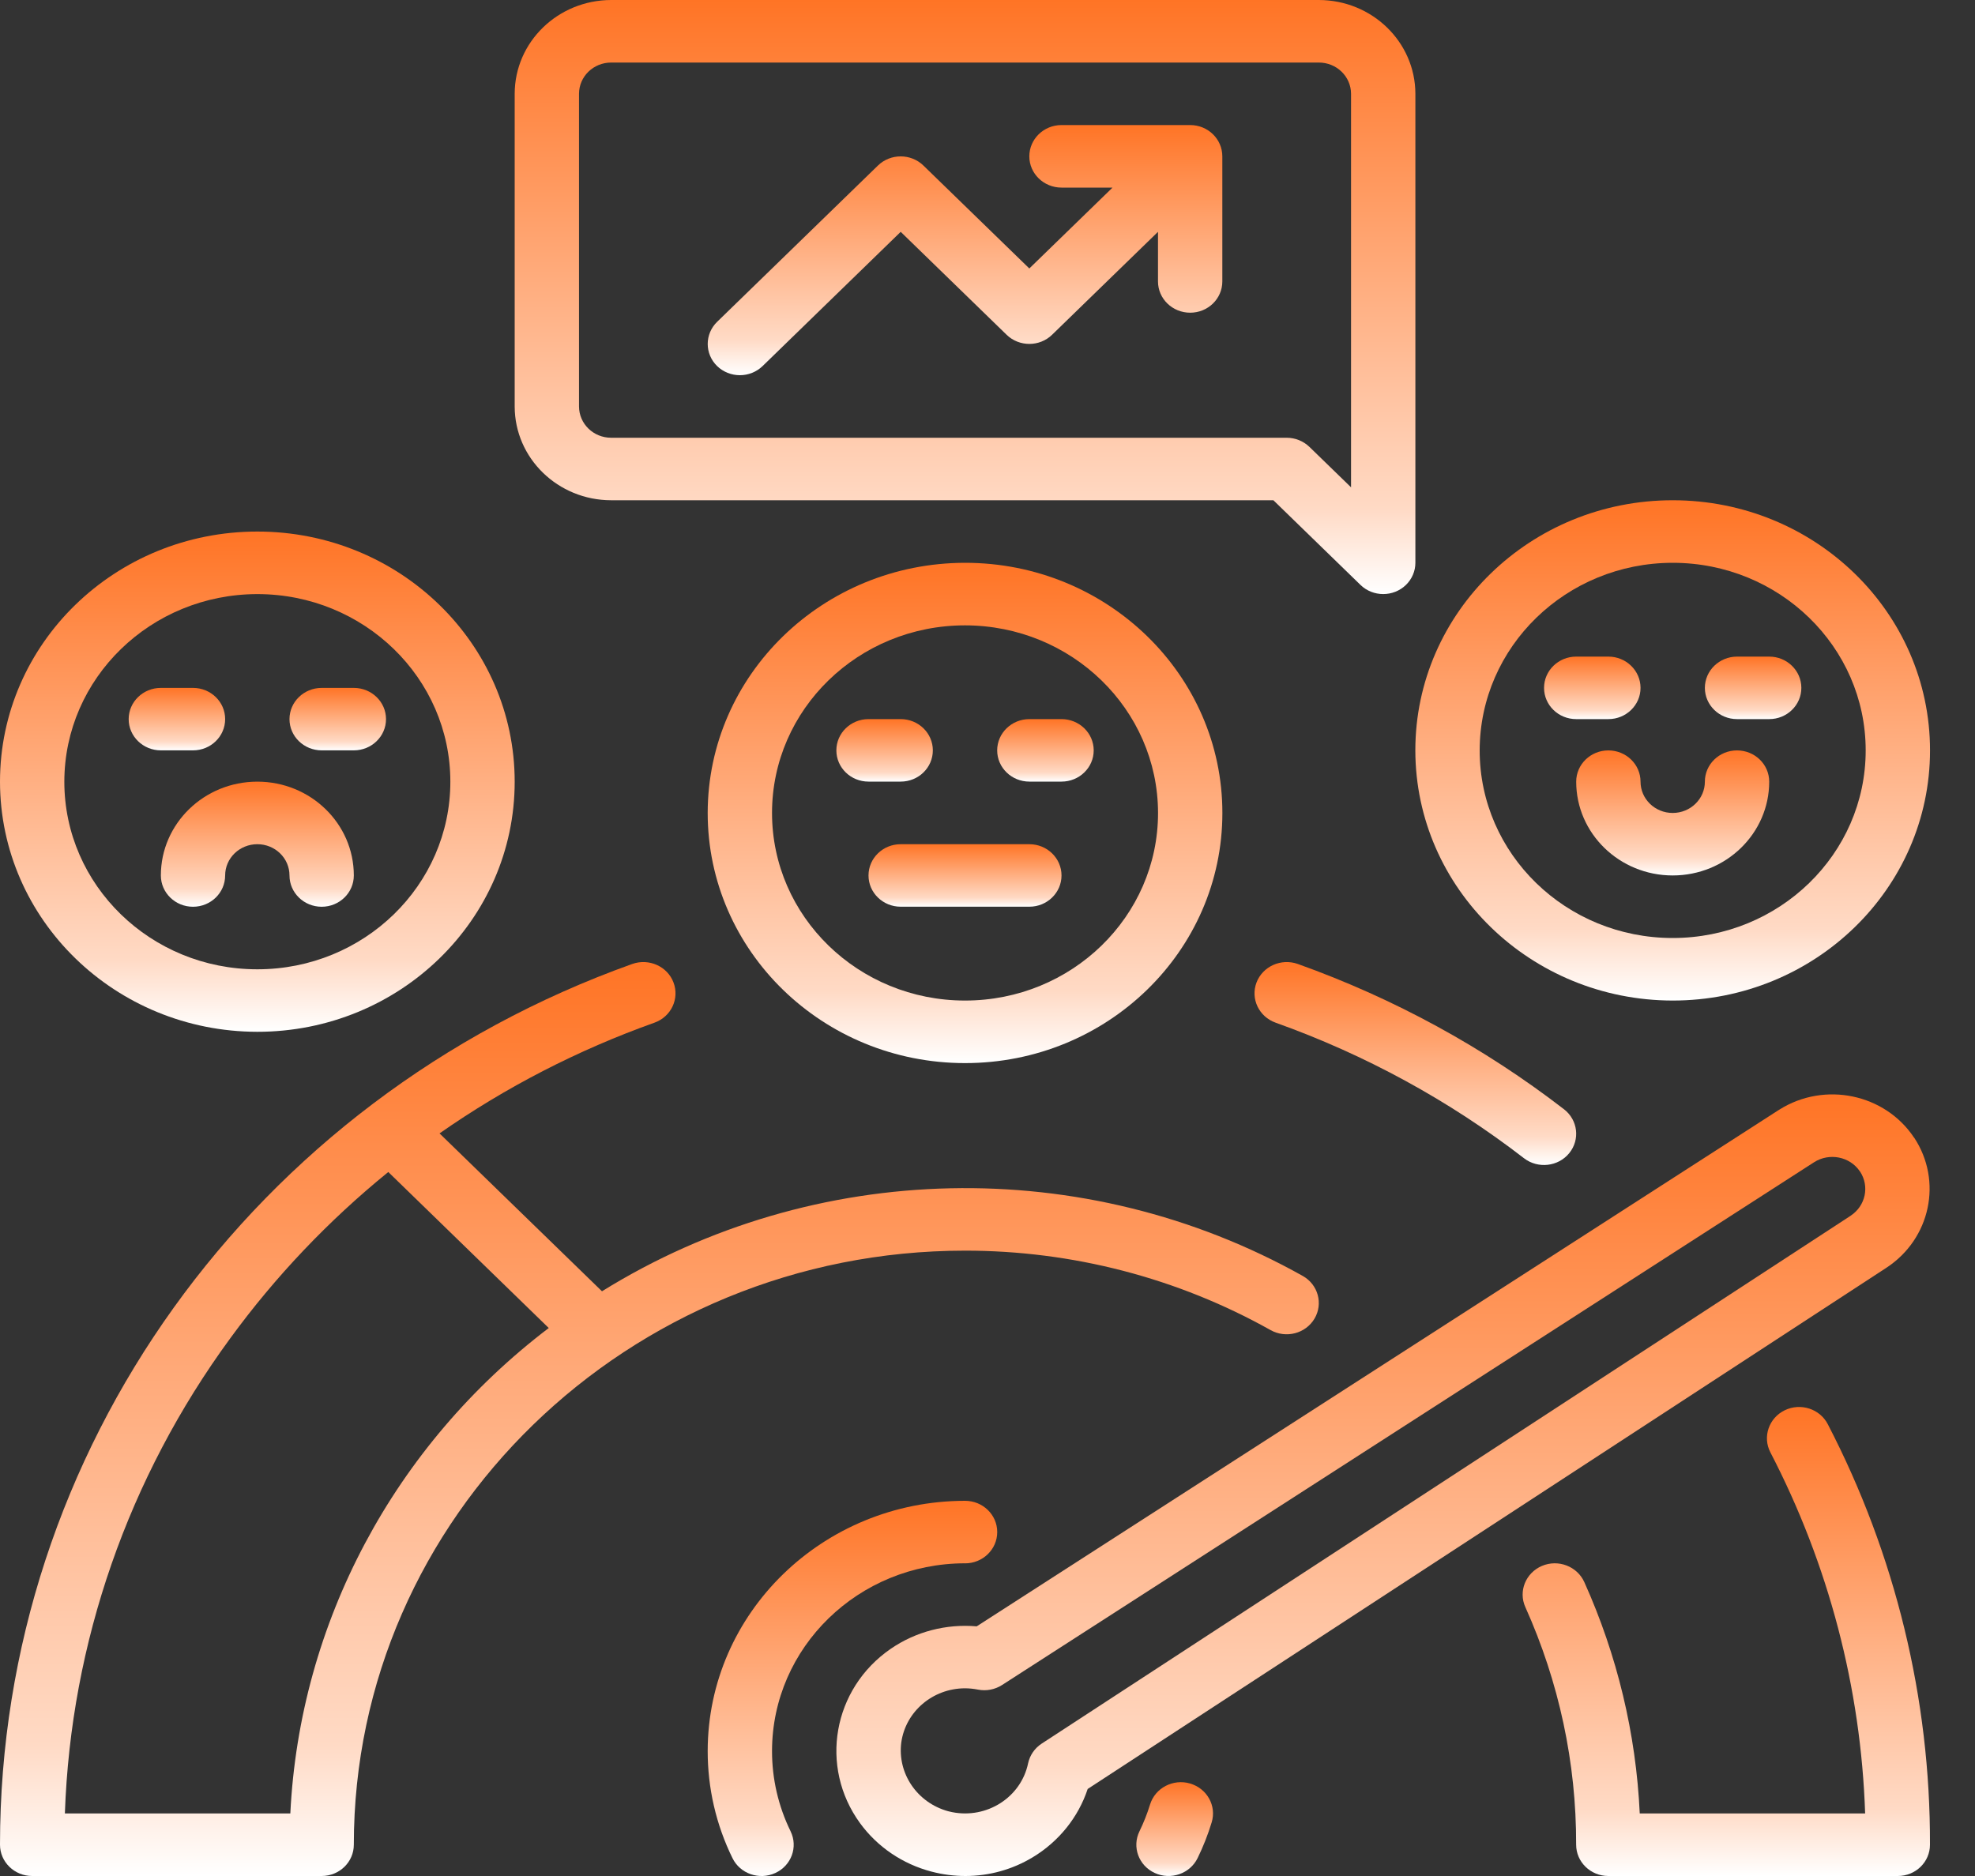
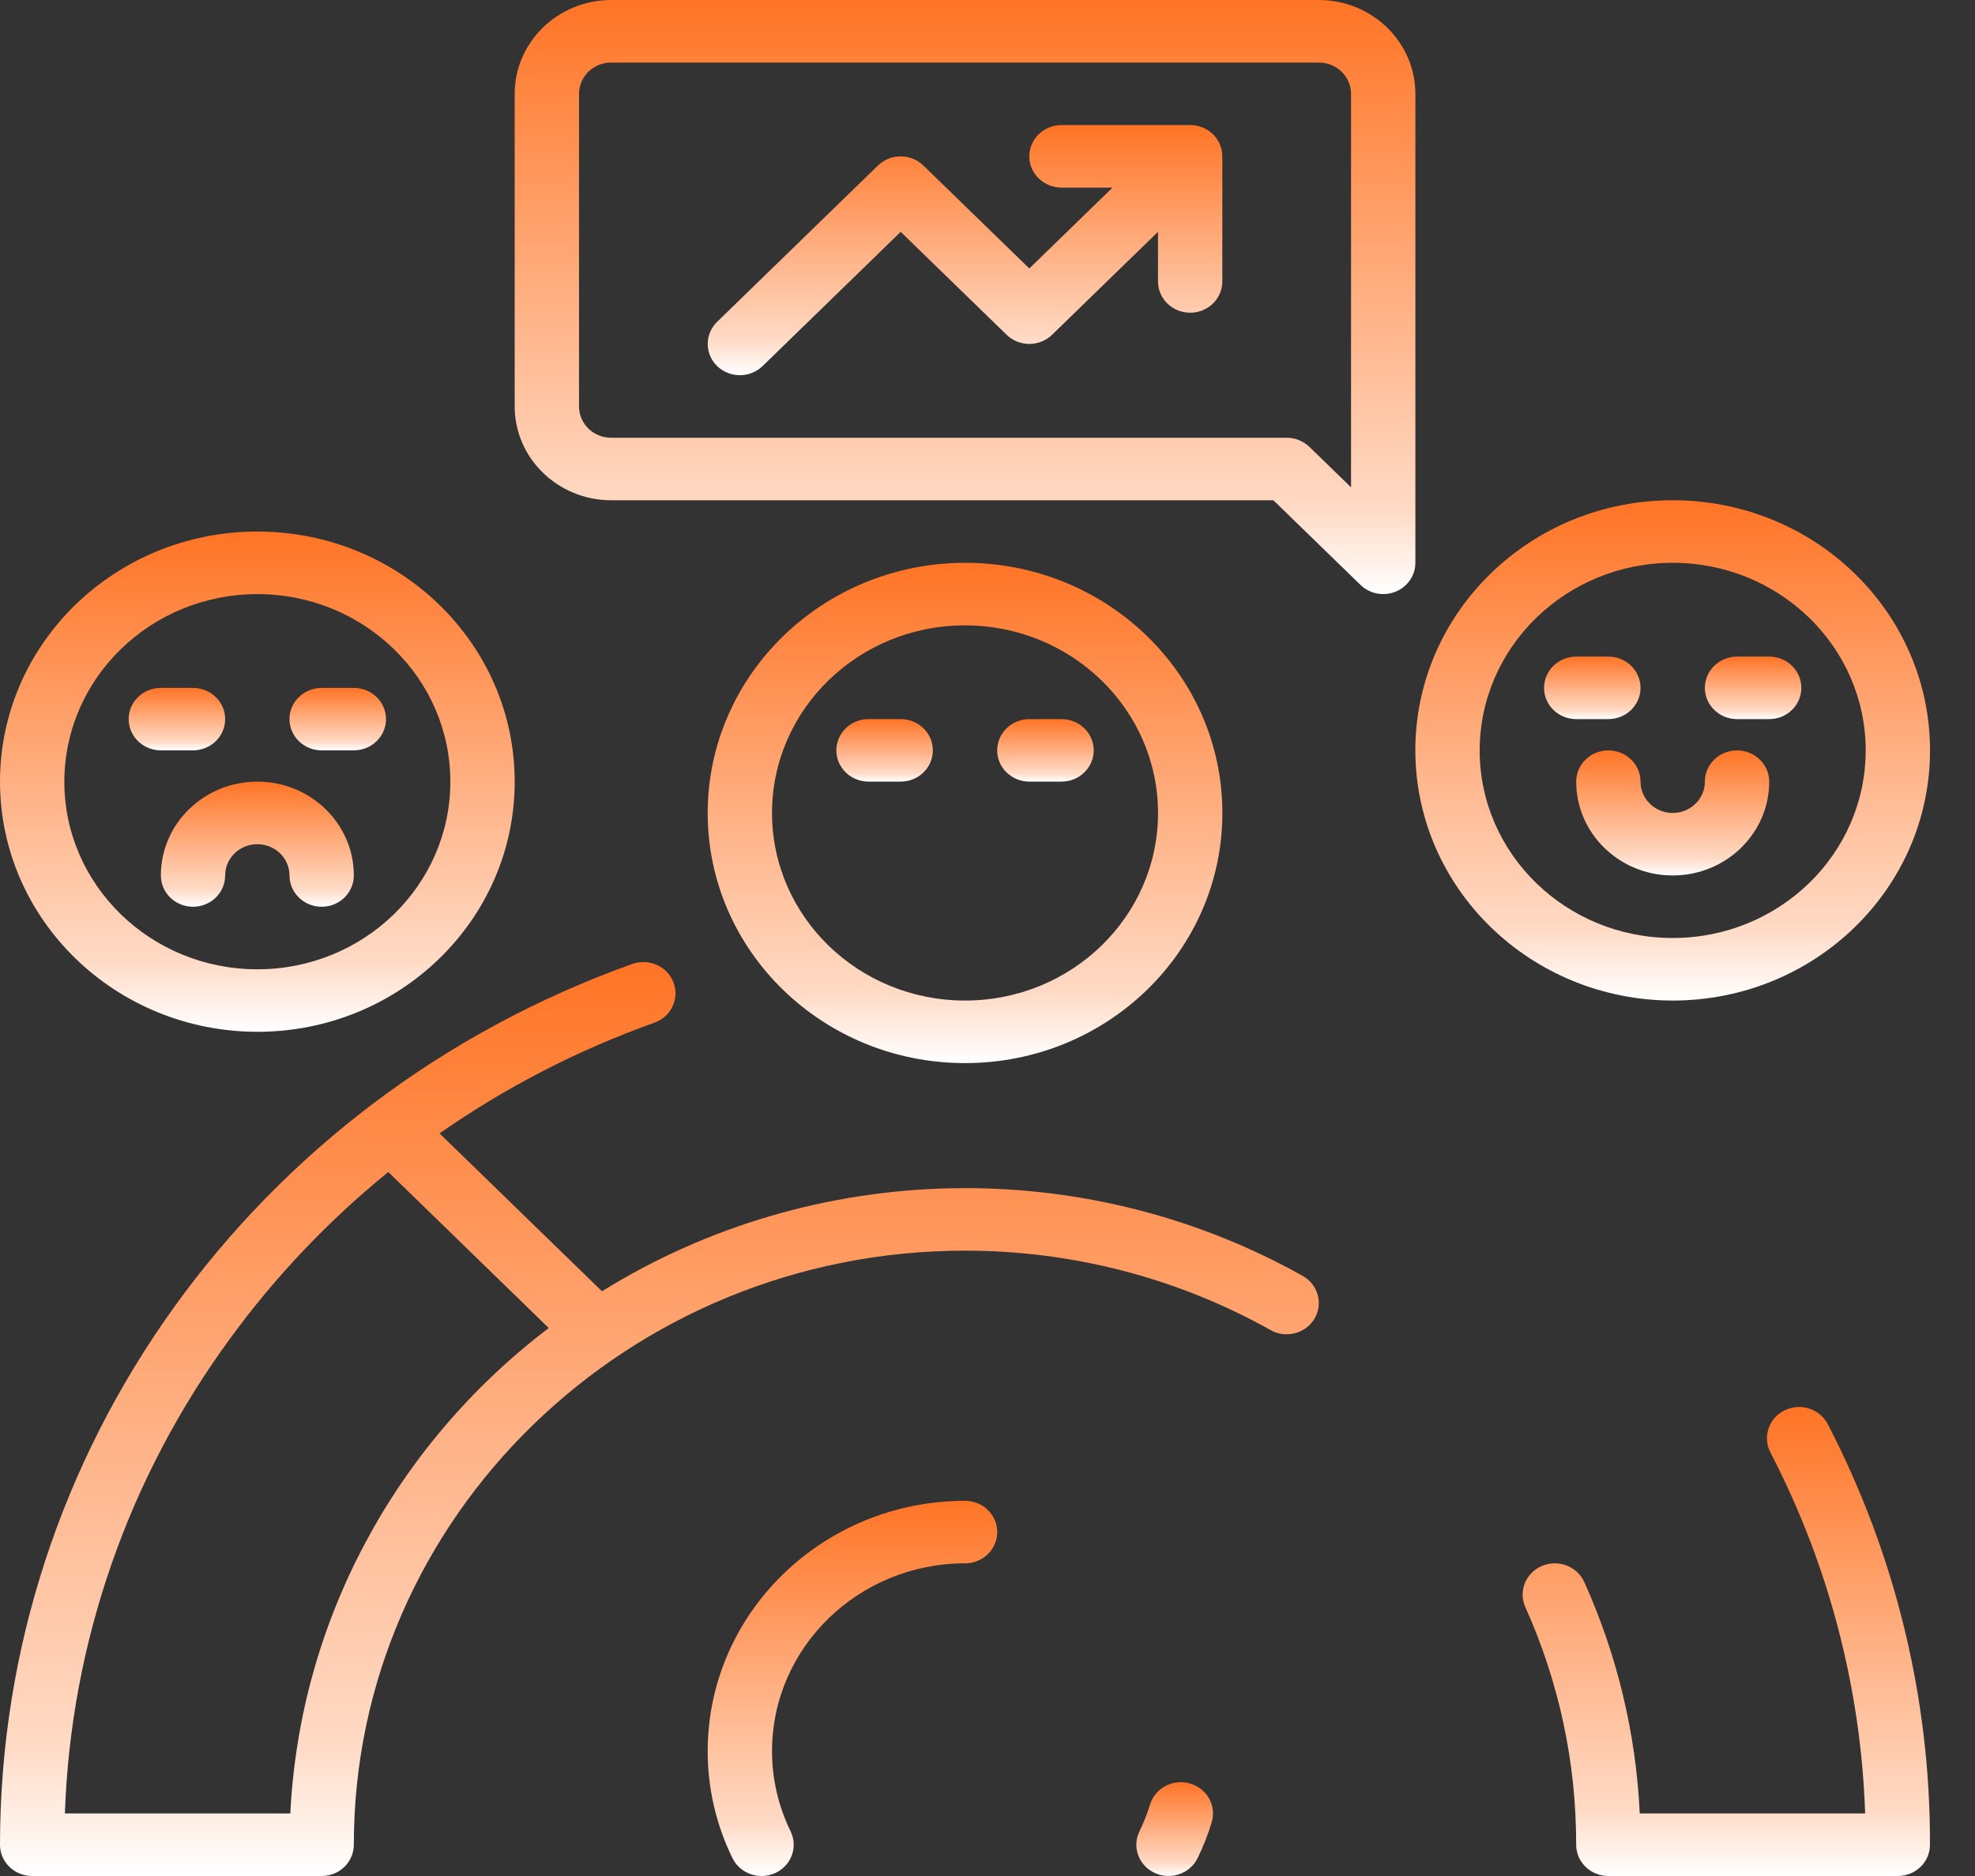
<svg xmlns="http://www.w3.org/2000/svg" width="40" height="38" viewBox="0 0 40 38" fill="none">
  <rect x="0" y="0" width="40" height="38" fill="#333333" stroke="none" />
-   <path d="M38.766 23.044C38.175 22.155 36.954 21.901 36.04 22.475C36.034 22.479 36.027 22.483 36.022 22.486L19.781 32.943C19.164 32.889 18.546 33.05 18.04 33.398C16.865 34.206 16.587 35.787 17.418 36.929C17.769 37.411 18.281 37.758 18.866 37.911C19.09 37.97 19.321 38 19.553 38C20.035 38 20.507 37.868 20.917 37.62C21.445 37.301 21.839 36.811 22.029 36.237L38.211 25.676C39.099 25.09 39.347 23.922 38.768 23.044H38.766ZM37.483 24.625L21.098 35.318C20.955 35.411 20.857 35.555 20.822 35.718C20.679 36.404 19.991 36.846 19.286 36.707C19.258 36.701 19.231 36.695 19.203 36.688C18.576 36.516 18.172 35.923 18.254 35.294C18.342 34.668 18.891 34.201 19.541 34.198C19.629 34.198 19.717 34.207 19.805 34.224C19.974 34.258 20.15 34.224 20.294 34.132L36.741 23.542C37.049 23.345 37.464 23.426 37.667 23.725C37.669 23.727 37.67 23.729 37.672 23.731C37.868 24.029 37.784 24.425 37.483 24.624L37.483 24.625Z" fill="url(#paint0_linear_94_38)" />
  <path d="M24.102 36.126C23.758 36.026 23.395 36.217 23.292 36.552C23.235 36.738 23.163 36.919 23.078 37.094C22.923 37.41 23.061 37.788 23.386 37.938C23.711 38.089 24.1 37.954 24.255 37.638C24.369 37.404 24.465 37.162 24.54 36.914C24.643 36.579 24.447 36.226 24.101 36.126H24.102Z" fill="url(#paint1_linear_94_38)" />
  <path d="M19.545 31.667C19.905 31.667 20.197 31.383 20.197 31.033C20.197 30.683 19.905 30.4 19.545 30.4C16.668 30.403 14.336 32.67 14.333 35.467C14.332 36.218 14.502 36.96 14.835 37.638C14.989 37.954 15.377 38.089 15.703 37.939C16.028 37.789 16.166 37.412 16.012 37.095C16.012 37.095 16.012 37.095 16.012 37.094C15.763 36.586 15.635 36.029 15.636 35.466C15.639 33.368 17.387 31.668 19.545 31.666V31.667Z" fill="url(#paint2_linear_94_38)" />
-   <path d="M26.285 19.526C25.947 19.406 25.573 19.574 25.448 19.902C25.324 20.231 25.497 20.594 25.835 20.715C27.652 21.364 29.351 22.291 30.867 23.462C31.149 23.678 31.559 23.632 31.782 23.358C32.005 23.084 31.958 22.687 31.676 22.469C30.052 21.216 28.232 20.222 26.285 19.526Z" fill="url(#paint3_linear_94_38)" />
  <path d="M36.145 28.567C35.824 28.724 35.694 29.105 35.855 29.417C37.035 31.691 37.69 34.188 37.775 36.733H33.21C33.135 35.117 32.754 33.528 32.087 32.046C31.942 31.726 31.558 31.579 31.229 31.719C30.9 31.859 30.748 32.233 30.893 32.553C31.575 34.071 31.926 35.709 31.922 37.366C31.922 37.716 32.214 38 32.574 38H38.437C38.797 38 39.088 37.716 39.088 37.366C39.097 34.409 38.388 31.49 37.019 28.849C36.858 28.536 36.466 28.41 36.145 28.567H36.145Z" fill="url(#paint4_linear_94_38)" />
  <path d="M25.733 26.942C26.045 27.117 26.443 27.013 26.623 26.71C26.802 26.407 26.696 26.021 26.386 25.846C21.966 23.367 16.493 23.485 12.192 26.156C12.19 26.154 12.189 26.153 12.188 26.152L8.902 22.958C10.241 22.022 11.706 21.268 13.255 20.715C13.592 20.595 13.765 20.231 13.641 19.902C13.518 19.574 13.143 19.406 12.805 19.526C5.112 22.276 0 29.398 0 37.366C0 37.716 0.292 38 0.651 38H6.515C6.875 38 7.166 37.716 7.166 37.366C7.166 30.731 12.72 25.333 19.545 25.333C21.717 25.332 23.852 25.887 25.733 26.942ZM5.878 36.733H1.314C1.433 33.275 2.598 29.927 4.663 27.109C5.577 25.856 6.653 24.724 7.864 23.74L11.114 26.9C7.981 29.281 6.069 32.871 5.88 36.734L5.878 36.733Z" fill="url(#paint5_linear_94_38)" />
  <path d="M33.877 20.267C36.756 20.267 39.089 17.998 39.089 15.2C39.089 12.401 36.756 10.133 33.877 10.133C30.999 10.133 28.665 12.401 28.665 15.2C28.669 17.997 31 20.263 33.877 20.267ZM33.877 11.4C36.036 11.4 37.786 13.101 37.786 15.2C37.786 17.299 36.036 19 33.877 19C31.718 19 29.968 17.299 29.968 15.2C29.971 13.102 31.719 11.402 33.877 11.4Z" fill="url(#paint6_linear_94_38)" />
  <path d="M14.333 16.467C14.333 19.266 16.666 21.534 19.545 21.534C22.424 21.534 24.757 19.266 24.757 16.467C24.757 13.668 22.424 11.4 19.545 11.4C16.668 11.404 14.336 13.67 14.333 16.467ZM23.454 16.467C23.454 18.566 21.704 20.267 19.545 20.267C17.386 20.267 15.636 18.566 15.636 16.467C15.636 14.368 17.386 12.667 19.545 12.667C21.703 12.669 23.451 14.369 23.454 16.467Z" fill="url(#paint7_linear_94_38)" />
  <path d="M5.212 20.9C8.091 20.9 10.424 18.632 10.424 15.834C10.424 13.035 8.091 10.767 5.212 10.767C2.333 10.767 0 13.035 0 15.834C0.003 18.63 2.335 20.897 5.212 20.9ZM5.212 12.034C7.371 12.034 9.121 13.735 9.121 15.834C9.121 17.932 7.371 19.634 5.212 19.634C3.053 19.634 1.303 17.932 1.303 15.834C1.305 13.736 3.054 12.036 5.212 12.034Z" fill="url(#paint8_linear_94_38)" />
  <path d="M31.923 14.566H32.575C32.934 14.566 33.226 14.283 33.226 13.933C33.226 13.584 32.934 13.3 32.575 13.3H31.923C31.563 13.3 31.272 13.584 31.272 13.933C31.272 14.283 31.563 14.566 31.923 14.566Z" fill="url(#paint9_linear_94_38)" />
  <path d="M35.181 14.566H35.832C36.192 14.566 36.483 14.283 36.483 13.933C36.483 13.584 36.192 13.3 35.832 13.3H35.181C34.821 13.3 34.529 13.584 34.529 13.933C34.529 14.283 34.821 14.566 35.181 14.566Z" fill="url(#paint10_linear_94_38)" />
  <path d="M32.574 15.2C32.215 15.2 31.923 15.483 31.923 15.833C31.923 16.882 32.798 17.733 33.877 17.733C34.956 17.733 35.832 16.882 35.832 15.833C35.832 15.483 35.54 15.2 35.18 15.2C34.82 15.2 34.529 15.483 34.529 15.833C34.529 16.183 34.237 16.467 33.877 16.467C33.517 16.467 33.226 16.183 33.226 15.833C33.226 15.483 32.934 15.2 32.574 15.2Z" fill="url(#paint11_linear_94_38)" />
  <path d="M3.257 15.199H3.909C4.269 15.199 4.56 14.916 4.56 14.566C4.56 14.217 4.269 13.934 3.909 13.934H3.257C2.898 13.934 2.606 14.217 2.606 14.566C2.606 14.916 2.898 15.199 3.257 15.199Z" fill="url(#paint12_linear_94_38)" />
  <path d="M6.515 15.199H7.166C7.526 15.199 7.818 14.916 7.818 14.566C7.818 14.217 7.526 13.934 7.166 13.934H6.515C6.155 13.934 5.863 14.217 5.863 14.566C5.863 14.916 6.155 15.199 6.515 15.199Z" fill="url(#paint13_linear_94_38)" />
  <path d="M3.258 17.733C3.258 18.083 3.549 18.367 3.909 18.367C4.269 18.367 4.56 18.083 4.56 17.733C4.56 17.383 4.852 17.1 5.212 17.1C5.572 17.1 5.863 17.383 5.863 17.733C5.863 18.083 6.155 18.367 6.515 18.367C6.875 18.367 7.166 18.083 7.166 17.733C7.166 16.684 6.291 15.833 5.212 15.833C4.133 15.833 3.258 16.684 3.258 17.733Z" fill="url(#paint14_linear_94_38)" />
  <path d="M18.242 15.832C18.602 15.832 18.893 15.549 18.893 15.199C18.893 14.85 18.602 14.566 18.242 14.566H17.59C17.23 14.566 16.939 14.85 16.939 15.199C16.939 15.549 17.23 15.832 17.59 15.832H18.242Z" fill="url(#paint15_linear_94_38)" />
  <path d="M20.848 15.832H21.499C21.859 15.832 22.151 15.549 22.151 15.199C22.151 14.85 21.859 14.566 21.499 14.566H20.848C20.488 14.566 20.196 14.85 20.196 15.199C20.196 15.549 20.488 15.832 20.848 15.832Z" fill="url(#paint16_linear_94_38)" />
-   <path d="M20.848 17.1H18.241C17.882 17.1 17.59 17.383 17.59 17.733C17.59 18.083 17.882 18.366 18.241 18.366H20.848C21.207 18.366 21.499 18.083 21.499 17.733C21.499 17.383 21.207 17.1 20.848 17.1Z" fill="url(#paint17_linear_94_38)" />
  <path d="M12.378 10.133H25.79L27.554 11.848C27.808 12.095 28.221 12.095 28.475 11.848C28.597 11.729 28.666 11.568 28.666 11.4V1.9C28.664 0.851 27.79 0.002 26.711 0H12.378C11.299 0.002 10.425 0.851 10.424 1.9V8.233C10.425 9.282 11.299 10.132 12.378 10.133ZM11.727 1.9C11.727 1.55 12.018 1.267 12.378 1.267H26.711C27.071 1.267 27.362 1.55 27.363 1.9V9.871L26.521 9.053C26.398 8.934 26.232 8.867 26.06 8.867H12.378C12.018 8.867 11.728 8.584 11.727 8.234V1.9Z" fill="url(#paint18_linear_94_38)" />
  <path d="M14.985 7.6C15.157 7.6 15.323 7.533 15.445 7.415L18.242 4.696L20.387 6.781C20.641 7.028 21.054 7.028 21.308 6.781L23.453 4.696V5.701C23.453 6.051 23.745 6.334 24.105 6.334C24.465 6.334 24.756 6.051 24.756 5.701V3.167C24.756 2.817 24.465 2.533 24.105 2.533H21.499C21.139 2.533 20.847 2.817 20.847 3.167C20.847 3.516 21.139 3.8 21.499 3.8H22.532L20.847 5.438L18.702 3.353C18.448 3.106 18.035 3.106 17.781 3.353L14.524 6.519C14.27 6.766 14.27 7.168 14.524 7.415C14.646 7.533 14.812 7.6 14.985 7.6Z" fill="url(#paint19_linear_94_38)" />
  <defs>
    <linearGradient id="paint0_linear_94_38" x1="28.01" y1="22.168" x2="28.01" y2="38" gradientUnits="userSpaceOnUse">
      <stop stop-color="#FF7425" />
      <stop offset="0.857" stop-color="#FFDAC5" />
      <stop offset="1" stop-color="white" />
    </linearGradient>
    <linearGradient id="paint1_linear_94_38" x1="23.791" y1="36.1" x2="23.791" y2="38" gradientUnits="userSpaceOnUse">
      <stop stop-color="#FF7425" />
      <stop offset="0.857" stop-color="#FFDAC5" />
      <stop offset="1" stop-color="white" />
    </linearGradient>
    <linearGradient id="paint2_linear_94_38" x1="17.265" y1="30.4" x2="17.265" y2="38" gradientUnits="userSpaceOnUse">
      <stop stop-color="#FF7425" />
      <stop offset="0.857" stop-color="#FFDAC5" />
      <stop offset="1" stop-color="white" />
    </linearGradient>
    <linearGradient id="paint3_linear_94_38" x1="28.665" y1="19.487" x2="28.665" y2="23.598" gradientUnits="userSpaceOnUse">
      <stop stop-color="#FF7425" />
      <stop offset="0.857" stop-color="#FFDAC5" />
      <stop offset="1" stop-color="white" />
    </linearGradient>
    <linearGradient id="paint4_linear_94_38" x1="34.963" y1="28.5" x2="34.963" y2="38" gradientUnits="userSpaceOnUse">
      <stop stop-color="#FF7425" />
      <stop offset="0.857" stop-color="#FFDAC5" />
      <stop offset="1" stop-color="white" />
    </linearGradient>
    <linearGradient id="paint5_linear_94_38" x1="13.355" y1="19.487" x2="13.355" y2="38" gradientUnits="userSpaceOnUse">
      <stop stop-color="#FF7425" />
      <stop offset="0.857" stop-color="#FFDAC5" />
      <stop offset="1" stop-color="white" />
    </linearGradient>
    <linearGradient id="paint6_linear_94_38" x1="33.877" y1="10.133" x2="33.877" y2="20.267" gradientUnits="userSpaceOnUse">
      <stop stop-color="#FF7425" />
      <stop offset="0.857" stop-color="#FFDAC5" />
      <stop offset="1" stop-color="white" />
    </linearGradient>
    <linearGradient id="paint7_linear_94_38" x1="19.545" y1="11.4" x2="19.545" y2="21.534" gradientUnits="userSpaceOnUse">
      <stop stop-color="#FF7425" />
      <stop offset="0.857" stop-color="#FFDAC5" />
      <stop offset="1" stop-color="white" />
    </linearGradient>
    <linearGradient id="paint8_linear_94_38" x1="5.212" y1="10.767" x2="5.212" y2="20.9" gradientUnits="userSpaceOnUse">
      <stop stop-color="#FF7425" />
      <stop offset="0.857" stop-color="#FFDAC5" />
      <stop offset="1" stop-color="white" />
    </linearGradient>
    <linearGradient id="paint9_linear_94_38" x1="32.249" y1="13.3" x2="32.249" y2="14.566" gradientUnits="userSpaceOnUse">
      <stop stop-color="#FF7425" />
      <stop offset="0.857" stop-color="#FFDAC5" />
      <stop offset="1" stop-color="white" />
    </linearGradient>
    <linearGradient id="paint10_linear_94_38" x1="35.506" y1="13.3" x2="35.506" y2="14.566" gradientUnits="userSpaceOnUse">
      <stop stop-color="#FF7425" />
      <stop offset="0.857" stop-color="#FFDAC5" />
      <stop offset="1" stop-color="white" />
    </linearGradient>
    <linearGradient id="paint11_linear_94_38" x1="33.877" y1="15.2" x2="33.877" y2="17.733" gradientUnits="userSpaceOnUse">
      <stop stop-color="#FF7425" />
      <stop offset="0.857" stop-color="#FFDAC5" />
      <stop offset="1" stop-color="white" />
    </linearGradient>
    <linearGradient id="paint12_linear_94_38" x1="3.583" y1="13.934" x2="3.583" y2="15.199" gradientUnits="userSpaceOnUse">
      <stop stop-color="#FF7425" />
      <stop offset="0.857" stop-color="#FFDAC5" />
      <stop offset="1" stop-color="white" />
    </linearGradient>
    <linearGradient id="paint13_linear_94_38" x1="6.841" y1="13.934" x2="6.841" y2="15.199" gradientUnits="userSpaceOnUse">
      <stop stop-color="#FF7425" />
      <stop offset="0.857" stop-color="#FFDAC5" />
      <stop offset="1" stop-color="white" />
    </linearGradient>
    <linearGradient id="paint14_linear_94_38" x1="5.212" y1="15.833" x2="5.212" y2="18.367" gradientUnits="userSpaceOnUse">
      <stop stop-color="#FF7425" />
      <stop offset="0.857" stop-color="#FFDAC5" />
      <stop offset="1" stop-color="white" />
    </linearGradient>
    <linearGradient id="paint15_linear_94_38" x1="17.916" y1="14.566" x2="17.916" y2="15.832" gradientUnits="userSpaceOnUse">
      <stop stop-color="#FF7425" />
      <stop offset="0.857" stop-color="#FFDAC5" />
      <stop offset="1" stop-color="white" />
    </linearGradient>
    <linearGradient id="paint16_linear_94_38" x1="21.173" y1="14.566" x2="21.173" y2="15.832" gradientUnits="userSpaceOnUse">
      <stop stop-color="#FF7425" />
      <stop offset="0.857" stop-color="#FFDAC5" />
      <stop offset="1" stop-color="white" />
    </linearGradient>
    <linearGradient id="paint17_linear_94_38" x1="19.544" y1="17.1" x2="19.544" y2="18.366" gradientUnits="userSpaceOnUse">
      <stop stop-color="#FF7425" />
      <stop offset="0.857" stop-color="#FFDAC5" />
      <stop offset="1" stop-color="white" />
    </linearGradient>
    <linearGradient id="paint18_linear_94_38" x1="19.545" y1="0" x2="19.545" y2="12.033" gradientUnits="userSpaceOnUse">
      <stop stop-color="#FF7425" />
      <stop offset="0.857" stop-color="#FFDAC5" />
      <stop offset="1" stop-color="white" />
    </linearGradient>
    <linearGradient id="paint19_linear_94_38" x1="19.545" y1="2.533" x2="19.545" y2="7.6" gradientUnits="userSpaceOnUse">
      <stop stop-color="#FF7425" />
      <stop offset="0.857" stop-color="#FFDAC5" />
      <stop offset="1" stop-color="white" />
    </linearGradient>
  </defs>
</svg>